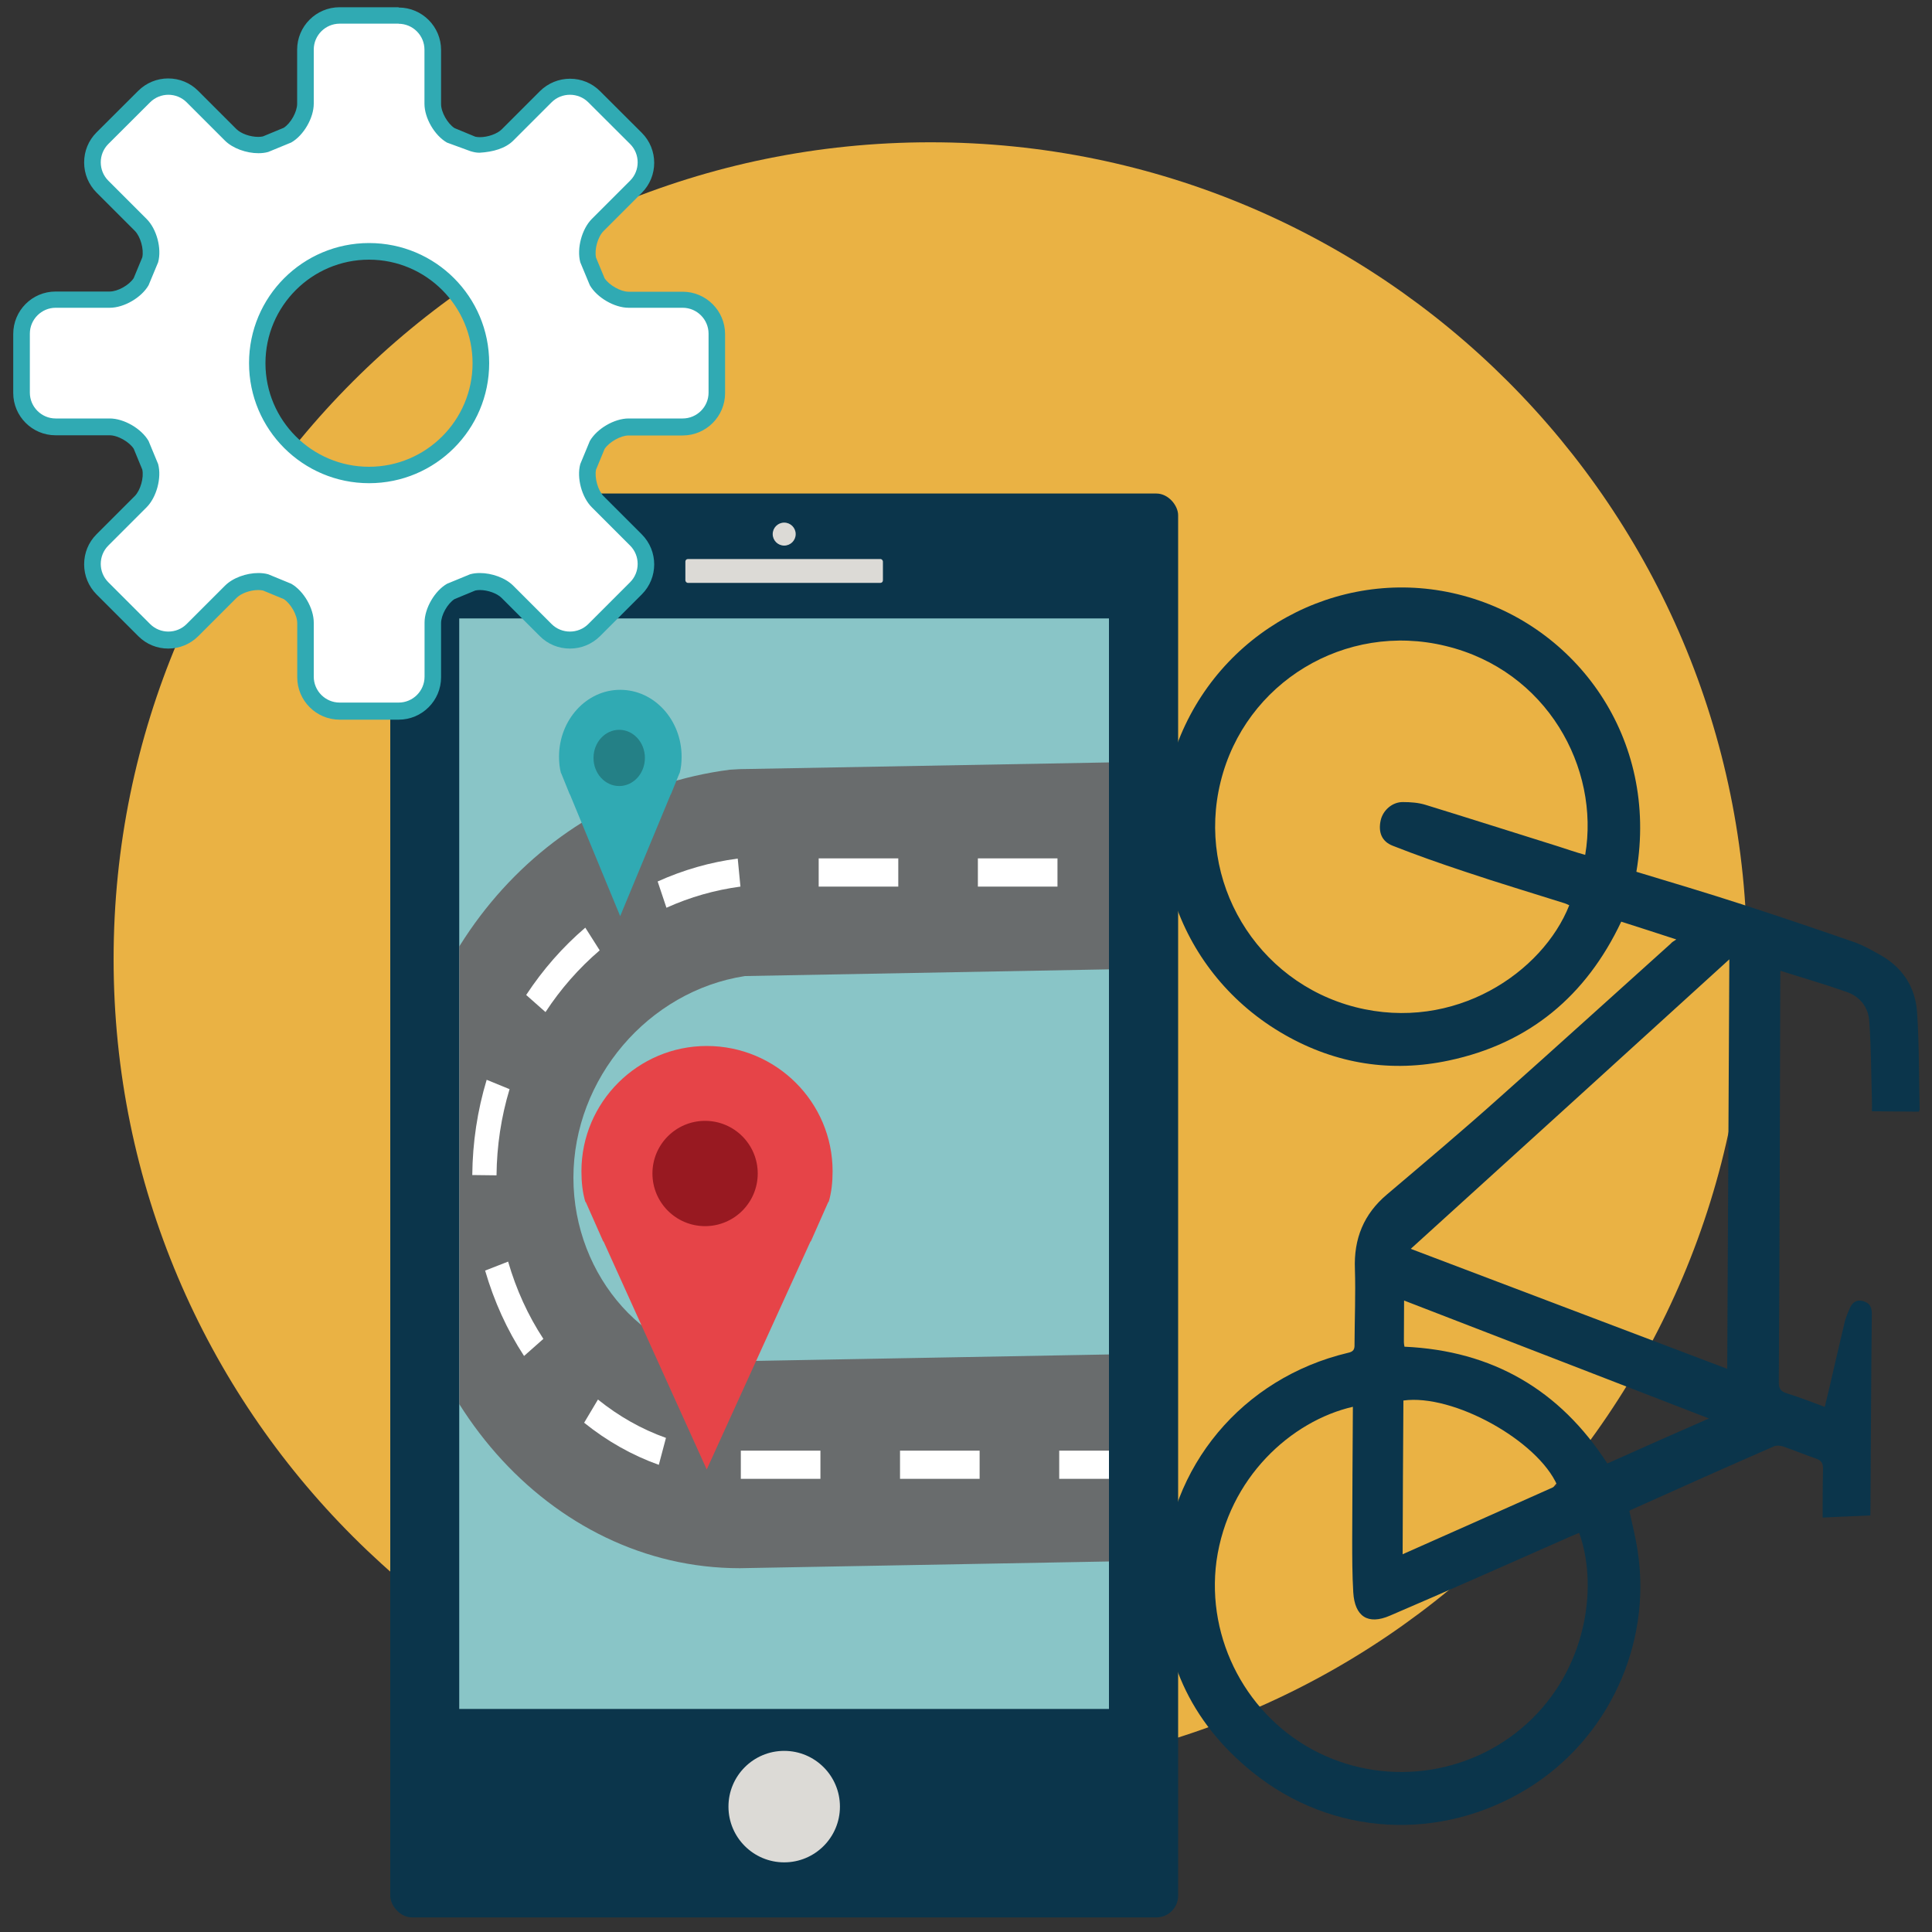
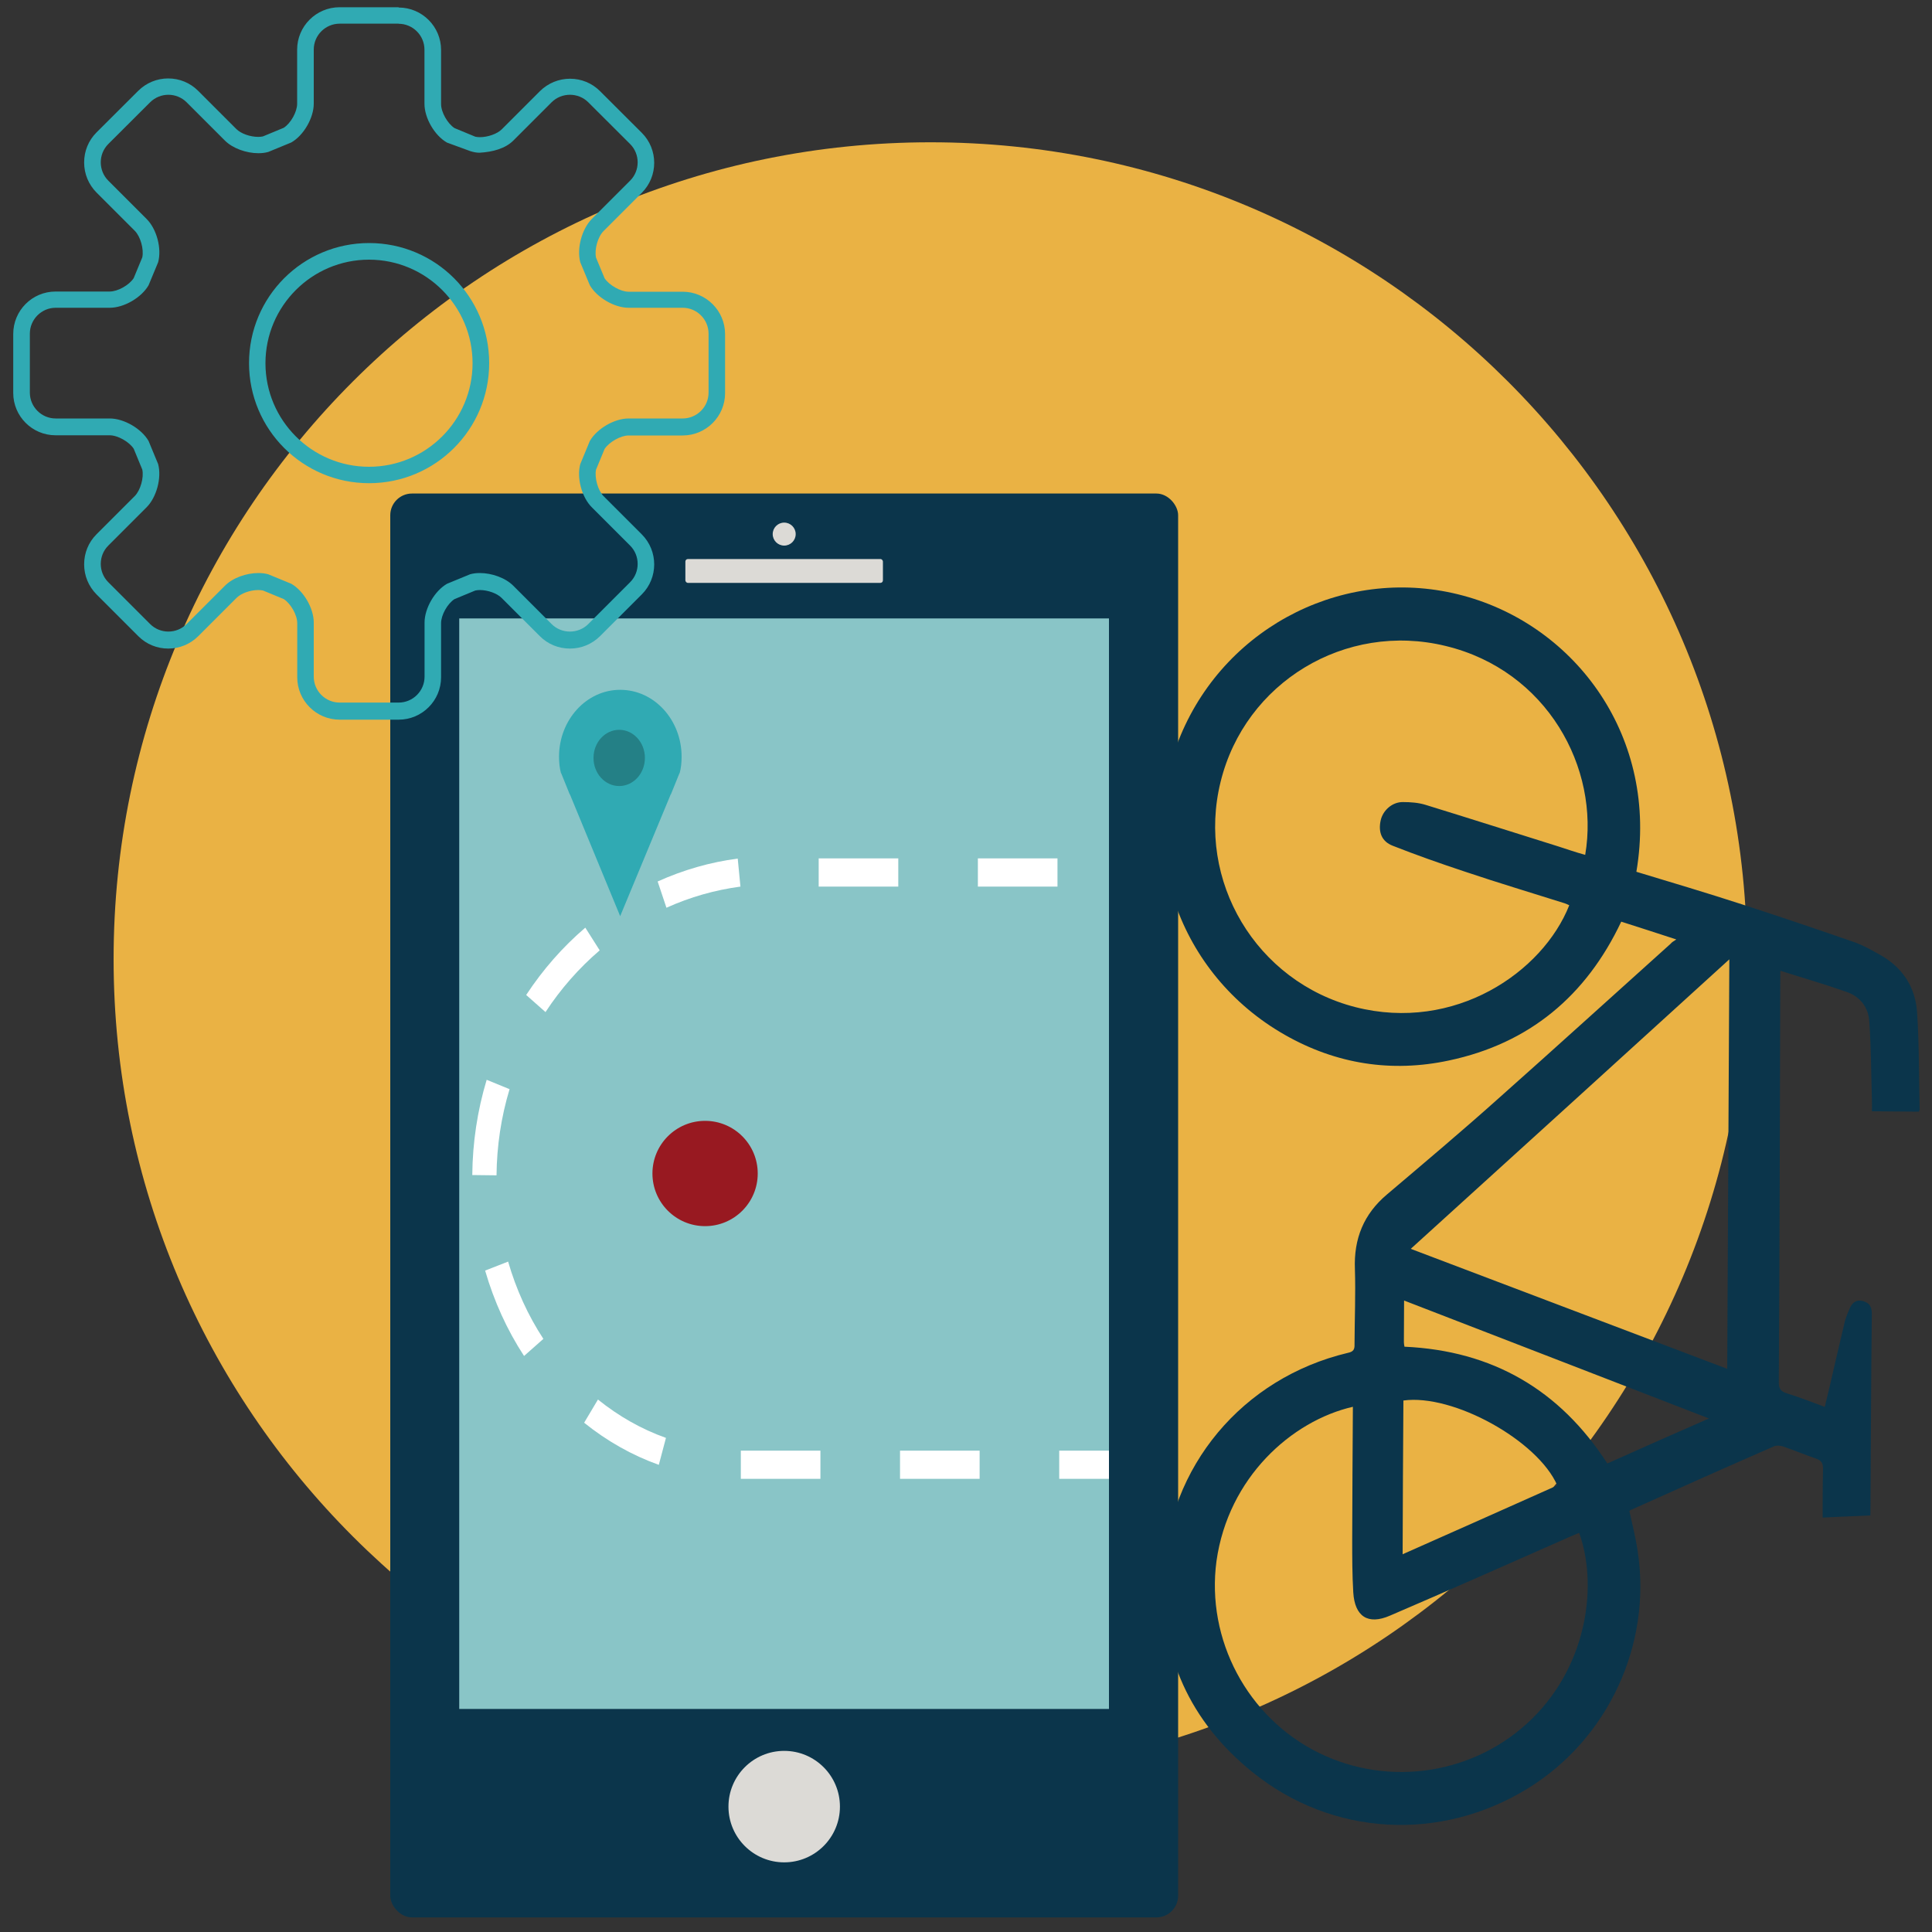
<svg xmlns="http://www.w3.org/2000/svg" width="200" height="200" viewBox="0 0 200 200">
  <rect x="0" y="0" width="200" height="200" fill="#333333" stroke="none" />
  <defs>
    <clipPath id="clippath">
      <rect x="47.54" y="64.02" width="67.26" height="112.89" style="fill:none; stroke-width:0px;" />
    </clipPath>
  </defs>
  <g id="Layer_3">
    <path d="m180.85,99.28c0,46.69-37.85,84.55-84.53,84.55S11.76,145.97,11.76,99.28,49.61,14.73,96.32,14.73s84.53,37.85,84.53,84.55" style="fill:#eab244; stroke-width:0px;" />
  </g>
  <g id="Layer_1">
    <rect x="40.4" y="51.09" width="81.56" height="147.4" rx="2.25" ry="2.25" style="fill:#0b354b; stroke-width:0px;" />
    <rect x="47.54" y="64.02" width="67.26" height="112.89" style="fill:#89c5c7; stroke-width:0px;" />
    <rect x="70.95" y="57.87" width="20.45" height="2.47" rx=".26" ry=".26" style="fill:#dcdad6; stroke-width:0px;" />
    <circle cx="81.18" cy="187.02" r="5.77" style="fill:#dcdad6; stroke-width:0px;" />
    <circle cx="81.18" cy="55.29" r="1.19" style="fill:#dcdad6; stroke-width:0px;" />
    <g style="clip-path:url(#clippath);">
-       <path d="m189.05,160.29l-112.48,2.05c-19.65,0-35.64-18.13-35.64-40.42s14.89-39.69,34.62-42.24l1.02-.06,112.99-2.05.51.06c19.74,2.55,34.63,20.71,34.63,42.24s-15.99,40.42-35.64,40.42Zm-111.93-59.25c-10,1.54-17.76,10.61-17.76,20.88s7.72,18.99,17.2,18.99l112.48-2.05c9.49,0,17.21-8.52,17.21-18.99s-7.76-19.35-17.76-20.88l-111.37,2.05Z" style="fill:#696c6d; stroke-width:0px;" />
      <path d="m189.16,151.04h-.16s-29.91,2.05-29.91,2.05v-2.92l29.97-2.05.1,2.92Zm-38.31,2.05h-8.24v-2.92h8.24v2.92Zm-16.48,0h-8.24v-2.92h8.24v2.92Zm-16.48,0h-8.24v-2.92h8.24v2.92Zm-16.48,0h-8.24v-2.92h8.24v2.92Zm-16.48,0h-8.24v-2.92h8.24v2.92Zm-16.73-1.45c-2.77-.99-5.37-2.46-7.73-4.36l1.43-2.4c2.15,1.73,4.51,3.07,7.04,3.97l-.74,2.79Zm129.44-2.13l-.76-2.78c2.51-.92,4.86-2.28,7-4.04l1.45,2.39c-2.35,1.93-4.94,3.42-7.7,4.44Zm-143.39-9.14c-1.76-2.69-3.11-5.67-4.03-8.84l2.38-.93c.83,2.87,2.05,5.56,3.65,8l-2,1.77Zm157.25-2.26l-2.02-1.75c1.58-2.46,2.79-5.16,3.59-8.04l2.39.9c-.89,3.18-2.22,6.17-3.96,8.88Zm-160.1-16.44l-2.51-.03c.03-3.37.53-6.68,1.49-9.86l2.37.97c-.87,2.87-1.32,5.87-1.35,8.91Zm162.81-2.3c-.05-3.04-.52-6.03-1.42-8.9l2.36-1c.99,3.17,1.51,6.48,1.57,9.84l-2.51.05Zm-157.74-14.6l-2-1.77c1.72-2.62,3.77-4.96,6.12-6.97l1.49,2.35c-2.15,1.84-4.04,3.99-5.61,6.39Zm152.54-2.25c-1.59-2.38-3.49-4.52-5.65-6.34l1.48-2.36c2.35,1.99,4.43,4.32,6.16,6.92l-1.99,1.79Zm-140.02-8.55l-.91-2.72c2.66-1.2,5.45-2,8.29-2.37l.28,2.9c-2.63.35-5.21,1.08-7.66,2.19Zm127.43-2.14c-2.41-1.07-4.94-1.78-7.51-2.11h-.03s0-2.91,0-2.91h.17c2.93.37,5.66,1.14,8.27,2.29l-.89,2.73Zm-37.51-.05h-8.24v-2.92h8.24v2.92Zm-16.48,0h-8.24v-2.92h8.24v2.92Zm-16.48,0h-8.24v-2.92h8.24v2.92Zm-16.48,0h-8.24v-2.92h8.24v2.92Zm-16.48,0h-8.24v-2.92h8.24v2.92Z" style="fill:#fff; stroke-width:0px;" />
      <path d="m64.19,71.41c-3.47,0-6.32,3.1-6.32,6.93,0,.58.06,1.16.2,1.69l.03.03.87,2.15.03.03,5.2,12.6,5.23-12.6.03-.03.87-2.15.03-.03c.14-.52.2-1.1.2-1.69,0-3.83-2.85-6.93-6.35-6.93Z" style="fill:#30aab3; stroke-width:0px;" />
      <ellipse cx="64.1" cy="78.46" rx="2.66" ry="2.91" style="fill:#248086; stroke-width:0px;" />
-       <path d="m73.16,108.28c-7.11,0-12.97,5.8-12.97,12.97,0,1.09.11,2.18.4,3.15l.06.06,1.78,4.02.06.06,10.67,23.58,10.73-23.58.06-.06,1.78-4.02.06-.06c.29-.97.4-2.06.4-3.15,0-7.17-5.85-12.97-13.02-12.97Z" style="fill:#e64448; stroke-width:0px;" />
      <circle cx="72.99" cy="121.48" r="5.45" style="fill:#981921; stroke-width:0px;" />
    </g>
  </g>
  <g id="Layer_2">
    <g id="jeuhwg">
      <path d="m169.41,90.25c2.35-13.88-6.26-25.42-17.9-28.56-11.94-3.24-24.48,2.95-29.28,14.45-4.81,11.54-.24,24.74,10.79,31.01,5.32,3.03,11.06,3.92,16.99,2.65,8.31-1.77,14.2-6.7,17.83-14.37,1.86.58,3.67,1.17,5.7,1.84-.31.21-.46.29-.57.43-5.96,5.35-11.86,10.73-17.84,16.03-3.79,3.38-7.65,6.64-11.53,9.93-2.42,2.03-3.45,4.61-3.33,7.75.08,2.6-.03,5.19-.04,7.77.01.53-.11.77-.7.89-10.88,2.59-18.61,11.76-19.09,22.95-.39,8.32,2.75,15.24,9.25,20.47,8.22,6.64,19.46,7.23,28.49,1.66,8.3-5.11,12.84-14.91,11.36-24.56-.21-1.42-.57-2.79-.86-4.16.08-.05.14-.12.22-.13,4.92-2.22,9.81-4.41,14.74-6.55.25-.13.66-.08.94,0,1.13.4,2.24.85,3.36,1.24.57.19.79.45.79,1.08-.05,1.64-.04,3.27-.04,5.05,1.77-.08,3.32-.16,4.94-.22,0-.34,0-.6.01-.86.05-6.67.06-13.36.14-20.06-.02-.75-.28-1.09-.94-1.28-.7-.18-1.09.19-1.34.75-.19.43-.38.88-.51,1.35-.54,2.24-1.04,4.46-1.56,6.7-.17.73-.34,1.42-.52,2.16-1.39-.51-2.67-1.01-3.95-1.41-.61-.21-.82-.48-.81-1.17.08-13.79.12-27.61.15-41.42,0-.32.01-.65.01-1.15,2.39.76,4.63,1.4,6.82,2.18,1.43.48,2.32,1.6,2.39,3.13.18,2.68.19,5.41.27,8.08.03.38,0,.72,0,1.16,1.68,0,3.25.02,4.86.04.03-.08.07-.18.08-.23-.08-3.34-.03-6.68-.26-9.99-.16-2.7-1.55-4.78-3.97-6.09-.77-.43-1.54-.87-2.37-1.18-3.93-1.37-7.84-2.69-11.78-3.97-3.63-1.19-7.26-2.26-10.93-3.37Z" style="fill:none; stroke-width:0px;" />
      <path d="m169.41,90.25c3.67,1.11,7.3,2.19,10.93,3.37,3.94,1.28,7.85,2.6,11.78,3.97.82.31,1.6.75,2.37,1.18,2.42,1.3,3.81,3.39,3.97,6.09.22,3.31.18,6.65.26,9.99,0,.06-.05.15-.08.23-1.6-.02-3.18-.03-4.86-.04,0-.43.02-.78,0-1.16-.08-2.67-.08-5.4-.27-8.08-.07-1.53-.96-2.65-2.39-3.13-2.2-.78-4.43-1.42-6.82-2.18,0,.51-.01.83-.01,1.15-.03,13.8-.07,27.63-.15,41.42-.01.69.2.97.81,1.17,1.28.4,2.56.89,3.95,1.41.18-.74.35-1.43.52-2.16.52-2.23,1.02-4.46,1.56-6.7.13-.47.32-.93.51-1.35.25-.55.64-.93,1.34-.75.66.19.92.52.94,1.28-.08,6.69-.09,13.39-.14,20.06,0,.26,0,.52-.01.86-1.62.06-3.17.14-4.94.22,0-1.78,0-3.41.04-5.05,0-.63-.21-.89-.79-1.08-1.11-.39-2.23-.84-3.36-1.24-.28-.08-.69-.13-.94,0-4.94,2.15-9.82,4.34-14.74,6.55-.08.02-.14.08-.22.13.3,1.38.65,2.74.86,4.16,1.49,9.65-3.06,19.45-11.36,24.56-9.03,5.57-20.26,4.98-28.49-1.66-6.5-5.23-9.64-12.15-9.25-20.47.47-11.19,8.21-20.36,19.09-22.95.59-.12.72-.36.7-.89.01-2.58.12-5.17.04-7.77-.13-3.15.91-5.72,3.33-7.75,3.88-3.29,7.74-6.54,11.53-9.93,5.98-5.31,11.89-10.69,17.84-16.03.1-.14.26-.22.57-.43-2.03-.66-3.84-1.25-5.7-1.84-3.63,7.68-9.52,12.61-17.83,14.37-5.93,1.27-11.67.38-16.99-2.65-11.02-6.27-15.6-19.47-10.79-31.01,4.81-11.49,17.35-17.69,29.28-14.45,11.64,3.14,20.25,14.68,17.9,28.56Zm-5.31-1.76c1.53-8.99-3.96-19.09-14.45-21.62-10.38-2.53-20.76,3.77-23.29,14.05-2.55,10.27,3.68,20.71,13.96,23.34,10.27,2.61,19.38-3.6,22.13-10.55-.14-.07-.29-.13-.47-.2-3.44-1.09-6.93-2.13-10.37-3.29-2.5-.83-5.01-1.71-7.44-2.67-1.14-.44-1.5-1.41-1.25-2.59.22-1.07,1.21-1.95,2.32-1.93.79,0,1.6.06,2.34.29,4.58,1.41,9.16,2.87,13.73,4.3.9.29,1.82.61,2.8.88Zm-24.05,57.14c-6.36,1.46-12.9,7.33-14.12,15.97-1.09,8.13,3.2,16.21,10.58,19.85,7.4,3.64,16.29,2.17,22.09-3.53,5.91-5.82,6.74-14.14,4.87-19.24-.69.28-1.36.58-2.03.88-5.85,2.58-11.67,5.17-17.55,7.69-2.3,1-3.65.07-3.8-2.41-.11-1.82-.11-3.64-.11-5.47.01-4.55.04-9.15.07-13.74Zm5.99-16.35c11.02,4.18,21.88,8.29,32.76,12.42.07-14.17.15-28.18.22-42.39-11.05,10.07-21.98,19.98-32.98,29.97Zm-.85,31.62c5.35-2.37,10.69-4.75,16.02-7.13-2.02-4.64-10.77-9.5-15.93-8.79-.03,5.27-.07,10.55-.08,15.92Zm31.7-14.07c-10.63-4.11-21.02-8.14-31.54-12.2-.01,1.55-.01,2.94-.02,4.32,0,.14.03.28.06.46,9.1.41,16.08,4.46,21,12.09,3.46-1.55,6.89-3.08,10.52-4.66Z" style="fill:#0b354b; fill-rule:evenodd; stroke-width:0px;" />
      <path d="m164.1,88.49c-.98-.27-1.9-.6-2.8-.88-4.57-1.44-9.15-2.89-13.73-4.3-.75-.22-1.56-.29-2.34-.29-1.11-.02-2.09.87-2.32,1.93-.25,1.18.12,2.15,1.25,2.59,2.43.96,4.94,1.84,7.44,2.67,3.44,1.16,6.93,2.2,10.37,3.29.18.07.33.13.47.2-2.75,6.95-11.86,13.17-22.13,10.55-10.27-2.62-16.5-13.07-13.96-23.34,2.52-10.28,12.91-16.58,23.29-14.05,10.49,2.54,15.99,12.64,14.45,21.62Z" style="fill:none; fill-rule:evenodd; stroke-width:0px;" />
      <path d="m140.05,145.63c-.03,4.59-.05,9.19-.07,13.74,0,1.83,0,3.65.11,5.47.15,2.48,1.5,3.41,3.8,2.41,5.87-2.52,11.7-5.11,17.55-7.69.67-.3,1.34-.6,2.03-.88,1.87,5.1,1.04,13.42-4.87,19.24-5.8,5.7-14.69,7.17-22.09,3.53-7.37-3.64-11.67-11.73-10.58-19.85,1.22-8.64,7.75-14.51,14.12-15.97Z" style="fill:none; fill-rule:evenodd; stroke-width:0px;" />
-       <path d="m146.04,129.28c11.01-10,21.93-19.9,32.98-29.97-.07,14.21-.15,28.22-.22,42.39-10.88-4.13-21.74-8.24-32.76-12.42Z" style="fill:none; fill-rule:evenodd; stroke-width:0px;" />
      <path d="m145.18,160.9c.02-5.37.05-10.65.08-15.92,5.17-.7,13.92,4.15,15.93,8.79-5.33,2.38-10.67,4.75-16.02,7.13Z" style="fill:none; fill-rule:evenodd; stroke-width:0px;" />
-       <path d="m176.88,146.83c-3.63,1.59-7.06,3.11-10.52,4.66-4.92-7.63-11.9-11.68-21-12.09-.03-.18-.05-.31-.06-.46.01-1.37.01-2.77.02-4.32,10.53,4.06,20.92,8.09,31.54,12.2Z" style="fill:none; fill-rule:evenodd; stroke-width:0px;" />
    </g>
-     <path d="m35.15,73.6c-1.95,0-3.54-1.59-3.54-3.54v-5.6c0-1.17-.89-2.7-1.9-3.28l-2.29-.93c-.13-.03-.4-.06-.69-.06-1.06,0-2.24.44-2.87,1.07l-3.96,3.96c-.66.66-1.55,1.03-2.5,1.03s-1.83-.37-2.5-1.03l-4.33-4.33c-.66-.66-1.03-1.55-1.03-2.5s.37-1.84,1.03-2.5l3.96-3.96c.82-.82,1.28-2.53.98-3.65l-.96-2.29c-.54-.91-2.07-1.8-3.23-1.8h-5.6c-1.95,0-3.53-1.58-3.53-3.53v-6.11c0-1.95,1.58-3.54,3.53-3.54h5.6c1.16,0,2.7-.89,3.28-1.9l.95-2.29c.27-1.02-.19-2.73-1.01-3.56l-3.96-3.96c-.66-.66-1.03-1.55-1.03-2.5s.37-1.83,1.03-2.5l4.33-4.32c.66-.66,1.55-1.03,2.5-1.03s1.83.37,2.5,1.03l3.96,3.96c.63.62,1.8,1.06,2.87,1.06.29,0,.56-.03.79-.09l2.28-.95c.91-.53,1.8-2.06,1.8-3.22v-5.6c0-1.95,1.59-3.54,3.54-3.54h6.11c1.95,0,3.54,1.59,3.54,3.54v5.6c0,1.17.89,2.7,1.9,3.27l2.29.94c.13.03.39.06.68.06,1.06,0,2.24-.44,2.87-1.06l3.96-3.96c.67-.66,1.55-1.03,2.5-1.03s1.83.37,2.5,1.03l4.33,4.32c.66.66,1.03,1.55,1.03,2.5s-.37,1.84-1.03,2.5l-3.96,3.96c-.82.82-1.28,2.54-.98,3.66l.96,2.28c.53.91,2.06,1.8,3.22,1.8h5.6c1.95,0,3.54,1.59,3.54,3.54v6.11c0,1.95-1.59,3.53-3.54,3.53h-5.6c-1.16,0-2.68.89-3.26,1.9l-.95,2.3c-.27,1.02.19,2.72,1.01,3.55l3.96,3.96c.66.66,1.03,1.55,1.03,2.5s-.37,1.83-1.03,2.5l-4.33,4.33c-.66.66-1.55,1.03-2.5,1.03s-1.83-.37-2.5-1.03l-3.96-3.96c-.63-.63-1.8-1.07-2.87-1.07-.29,0-.55.03-.78.09l-2.28.95c-.91.53-1.8,2.06-1.8,3.23v5.6c0,1.95-1.59,3.54-3.54,3.54h-6.11Zm3.05-47.57c-6.38,0-11.57,5.19-11.57,11.57s5.19,11.57,11.57,11.57,11.57-5.19,11.57-11.57-5.19-11.57-11.57-11.57Z" style="fill:#fff; stroke-width:0px;" />
    <path d="m41.26,2.46c1.48,0,2.68,1.21,2.68,2.68v5.6c0,1.48,1.04,3.28,2.33,4.02l2.43.89c.31.09.58.16.94.16,1.39-.08,2.68-.44,3.5-1.26l3.96-3.96c.52-.52,1.21-.78,1.9-.78s1.38.26,1.9.78l4.33,4.32c1.04,1.04,1.04,2.75,0,3.79l-3.96,3.96c-1.04,1.04-1.58,3.06-1.2,4.49l.99,2.38c.73,1.27,2.54,2.33,4.01,2.33h5.6c1.48,0,2.68,1.21,2.68,2.68v6.11c0,1.47-1.21,2.67-2.68,2.67h-5.6c-1.47,0-3.27,1.05-4.01,2.33l-.99,2.39c-.39,1.42.15,3.44,1.2,4.48l3.96,3.96c1.04,1.04,1.04,2.75,0,3.79l-4.33,4.33c-.52.52-1.21.78-1.9.78s-1.38-.26-1.9-.78l-3.96-3.96c-.81-.82-2.22-1.32-3.47-1.32-.36,0-.7.04-1.01.13l-2.38.98c-1.28.73-2.33,2.54-2.33,4.02v5.6c0,1.48-1.21,2.68-2.68,2.68h-6.11c-1.48,0-2.68-1.21-2.68-2.68v-5.6c0-1.48-1.04-3.28-2.33-4.02l-2.38-.98c-.32-.09-.66-.13-1.02-.13-1.26,0-2.66.5-3.47,1.32l-3.96,3.96c-.52.52-1.21.78-1.89.78s-1.37-.26-1.89-.78l-4.33-4.33c-1.04-1.04-1.04-2.75,0-3.79l3.96-3.96c1.04-1.04,1.58-3.06,1.2-4.48l-.99-2.39c-.73-1.27-2.54-2.33-4.02-2.33h-5.6c-1.47,0-2.67-1.21-2.67-2.67v-6.11c0-1.48,1.21-2.68,2.67-2.68h5.6c1.48,0,3.28-1.05,4.02-2.33l.99-2.38c.39-1.43-.15-3.45-1.2-4.49l-3.96-3.96c-1.04-1.04-1.04-2.75,0-3.79l4.33-4.32c.52-.52,1.21-.78,1.89-.78s1.37.26,1.89.78l3.96,3.96c.81.81,2.22,1.31,3.47,1.31.36,0,.7-.04,1.02-.13l2.38-.98c1.28-.73,2.33-2.54,2.33-4.02v-5.6c0-1.48,1.21-2.68,2.68-2.68h6.11m-3.06,47.57c6.86,0,12.43-5.56,12.43-12.43s-5.56-12.43-12.43-12.43-12.43,5.56-12.43,12.43,5.57,12.43,12.43,12.43M41.26.75h-6.11c-2.42,0-4.39,1.97-4.39,4.39v5.6c0,.84-.66,2.02-1.39,2.49l-2.15.89c-.14.03-.31.05-.49.05-.84,0-1.79-.34-2.26-.81l-3.96-3.96c-.83-.83-1.93-1.28-3.1-1.28s-2.27.46-3.1,1.28l-4.32,4.31c-.83.83-1.28,1.93-1.28,3.11s.46,2.28,1.28,3.11l3.96,3.96c.59.59.96,1.9.78,2.75l-.89,2.15c-.47.73-1.65,1.39-2.49,1.39h-5.6c-2.42,0-4.38,1.97-4.38,4.39v6.11c0,2.42,1.97,4.38,4.38,4.38h5.6c.84,0,2.02.67,2.49,1.39l.89,2.16c.18.83-.19,2.15-.78,2.74l-3.96,3.96c-.83.83-1.28,1.93-1.28,3.11s.46,2.28,1.28,3.11l4.33,4.33c.83.83,1.93,1.28,3.1,1.28s2.27-.46,3.1-1.28l3.96-3.96c.47-.48,1.42-.82,2.26-.82.18,0,.34.02.49.05l2.15.89c.72.47,1.39,1.64,1.39,2.49v5.6c0,2.42,1.97,4.39,4.39,4.39h6.11c2.42,0,4.39-1.97,4.39-4.39v-5.6c0-.84.66-2.02,1.39-2.49l2.15-.89c.14-.03.3-.05.48-.05.82,0,1.79.35,2.25.82l3.96,3.96c.83.83,1.93,1.28,3.11,1.28s2.28-.46,3.11-1.28l4.33-4.33c1.71-1.71,1.71-4.5,0-6.21l-3.96-3.96c-.58-.58-.95-1.91-.78-2.74l.89-2.15c.47-.71,1.66-1.39,2.48-1.39h5.6c2.42,0,4.39-1.97,4.39-4.38v-6.11c0-2.42-1.97-4.39-4.39-4.39h-5.6c-.82,0-2.01-.68-2.48-1.39l-.89-2.14c-.18-.85.18-2.15.78-2.75l3.96-3.96c1.71-1.71,1.71-4.5,0-6.21l-4.33-4.32c-.83-.83-1.93-1.28-3.1-1.28s-2.28.46-3.11,1.28l-3.96,3.96c-.46.46-1.43.81-2.26.81-.17,0-.34-.02-.48-.05l-2.15-.89c-.72-.47-1.39-1.64-1.39-2.49v-5.6c0-2.42-1.97-4.39-4.39-4.39h0Zm-3.06,47.57c-5.91,0-10.72-4.81-10.72-10.72s4.81-10.72,10.72-10.72,10.72,4.81,10.72,10.72-4.81,10.72-10.72,10.72h0Z" style="fill:#30aab3; stroke-width:0px;" />
  </g>
</svg>